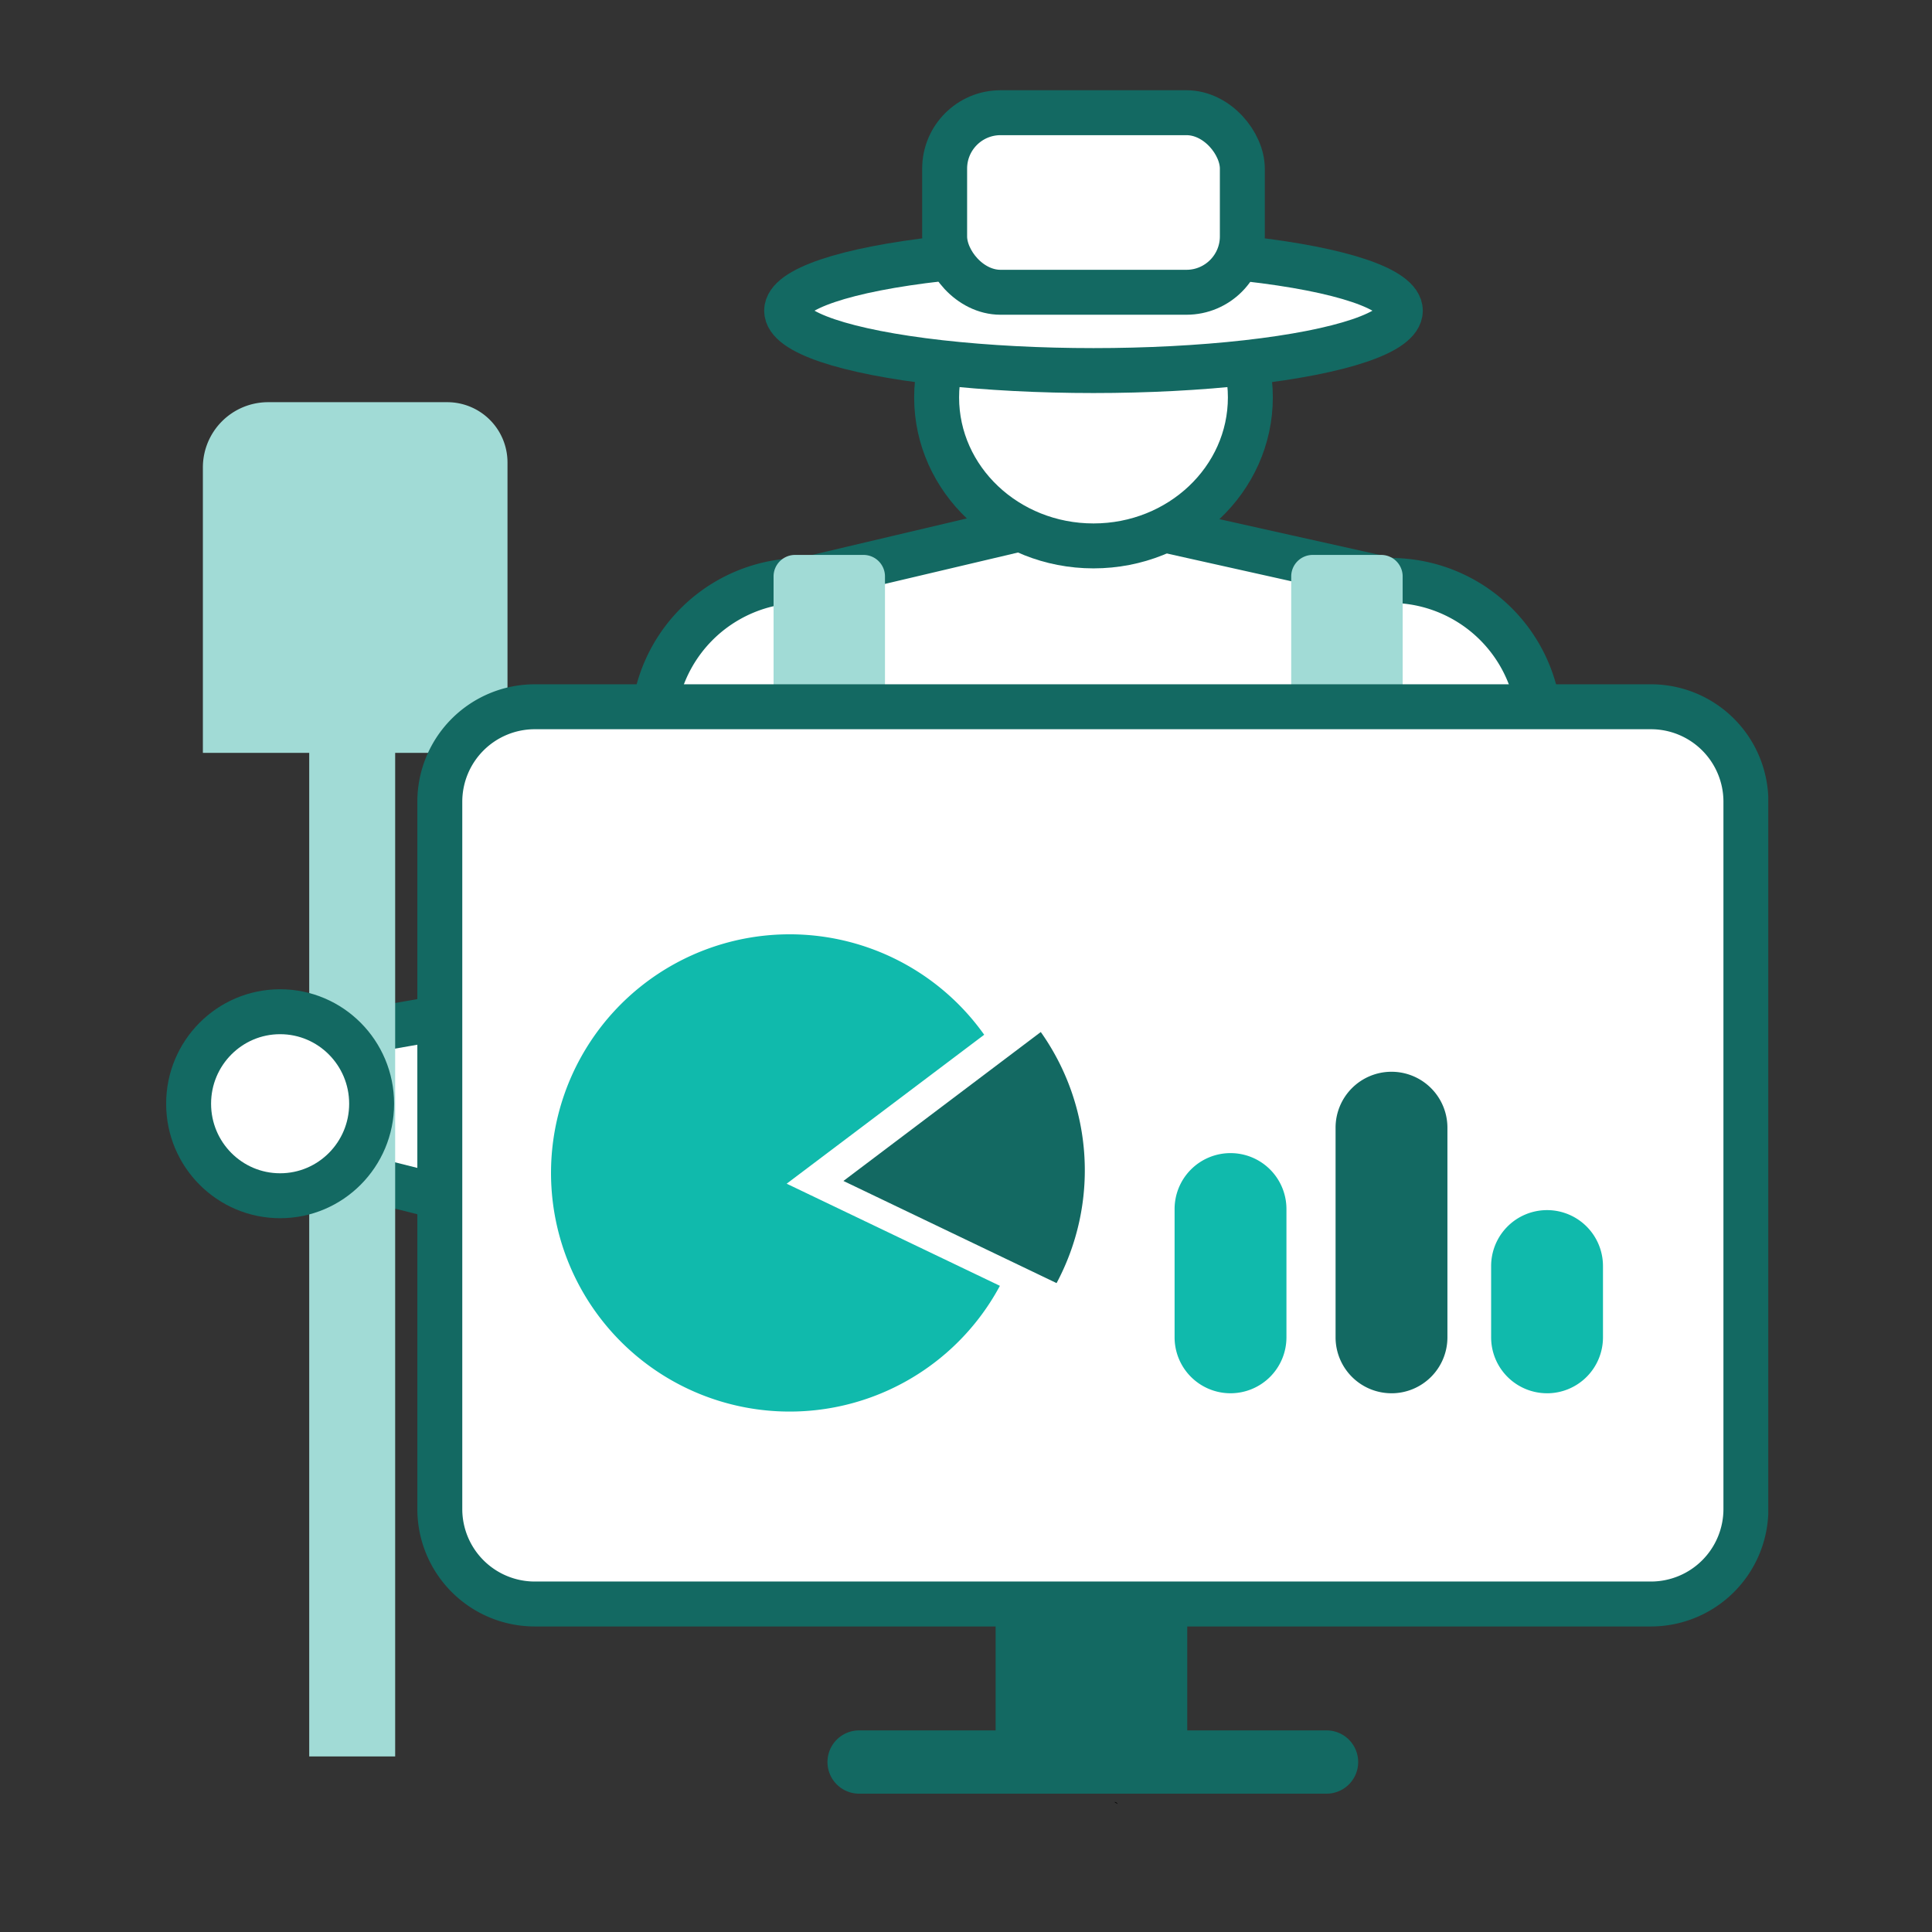
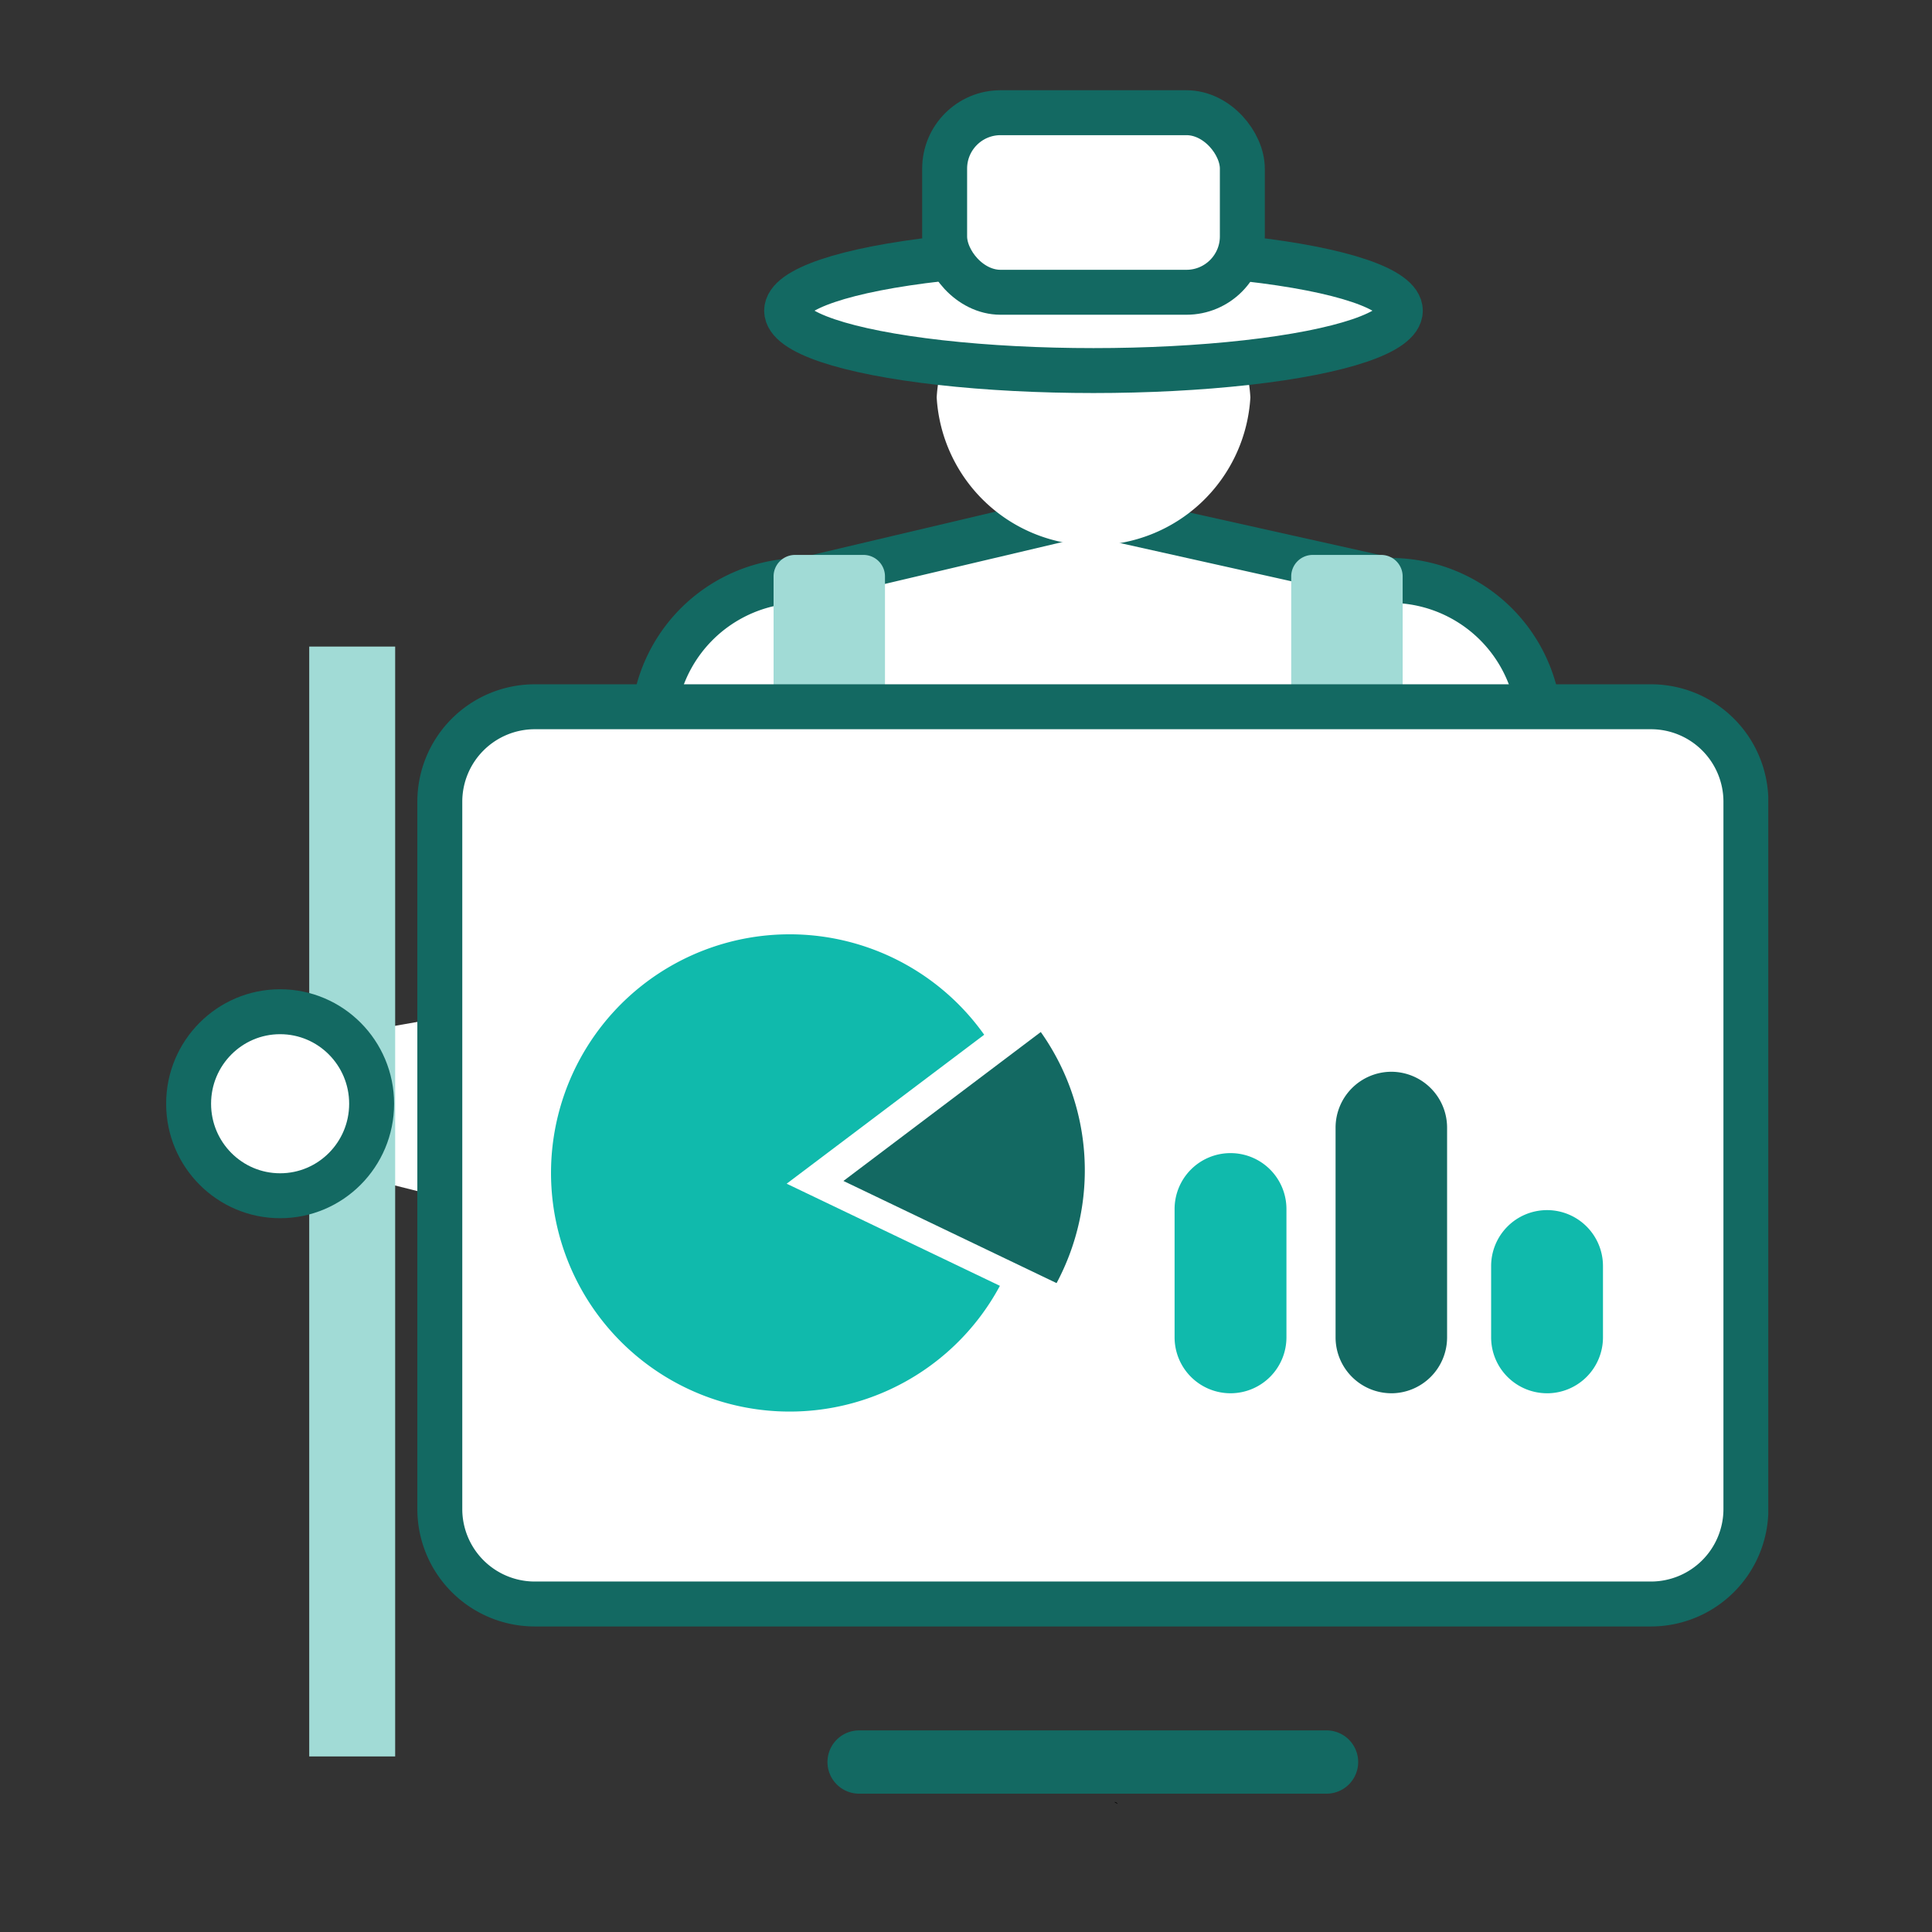
<svg xmlns="http://www.w3.org/2000/svg" width="93" height="93" viewBox="0 0 93 93">
  <rect x="0" y="0" width="93" height="93" fill="#333333" stroke="none" />
  <defs>
    <clipPath id="a">
      <rect width="77.118" height="82.498" transform="translate(0 0)" fill="none" />
    </clipPath>
  </defs>
  <g transform="translate(-1295 -1648)">
    <rect width="93" height="93" transform="translate(1295 1648)" fill="none" />
    <g transform="translate(1303 1652.341)">
      <path d="M14.088,44.5,5.414,46.02l.413,5.4,8.261,2.076Z" fill="#fff" />
-       <path d="M14.088,44.5,5.414,46.02l.413,5.4,8.261,2.076Z" fill="none" stroke="#136962" stroke-width="2.163" />
      <g clip-path="url(#a)">
-         <path d="M16.429,31.9H1.766V18.167A3.141,3.141,0,0,1,4.9,15.019h8.638a2.9,2.9,0,0,1,2.891,2.906Z" fill="#a1dbd6" />
        <rect width="4.137" height="53.425" transform="translate(6.885 26.783)" fill="#a1dbd6" />
        <path d="M9.889,48.789A4.405,4.405,0,1,1,5.484,44.36a4.417,4.417,0,0,1,4.405,4.429" fill="#fff" />
        <ellipse cx="4.405" cy="4.429" rx="4.405" ry="4.429" transform="translate(1.079 44.36)" fill="none" stroke="#136962" stroke-width="2.163" />
        <path d="M58.955,45.191H30.595a7.178,7.178,0,0,1-7.159-7.2V30.8a7.178,7.178,0,0,1,7.159-7.2l13.781-3.252L58.955,23.6a7.178,7.178,0,0,1,7.159,7.2v7.2a7.178,7.178,0,0,1-7.159,7.2" fill="#fff" />
        <path d="M58.955,45.191H30.595a7.178,7.178,0,0,1-7.159-7.2V30.8a7.178,7.178,0,0,1,7.159-7.2l13.781-3.252L58.955,23.6a7.178,7.178,0,0,1,7.159,7.2v7.2A7.178,7.178,0,0,1,58.955,45.191Z" fill="none" stroke="#136962" stroke-width="2.163" />
        <path d="M33.569,42.717h-3.3a1.035,1.035,0,0,1-1.032-1.038V23.409a1.035,1.035,0,0,1,1.032-1.038h3.3A1.035,1.035,0,0,1,34.6,23.409v18.27a1.035,1.035,0,0,1-1.032,1.038" fill="#a1dbd6" />
        <path d="M58.487,42.717h-3.3a1.035,1.035,0,0,1-1.032-1.038V23.409a1.035,1.035,0,0,1,1.032-1.038h3.3a1.035,1.035,0,0,1,1.032,1.038v18.27a1.035,1.035,0,0,1-1.032,1.038" fill="#a1dbd6" />
        <path d="M71.48,72.87H17.729a4.571,4.571,0,0,1-4.558-4.584V34.263a4.571,4.571,0,0,1,4.558-4.584H71.48a4.572,4.572,0,0,1,4.56,4.584V68.286a4.572,4.572,0,0,1-4.56,4.584" fill="#fff" />
        <path d="M4.572,0H58.3a4.571,4.571,0,0,1,4.571,4.571V38.619A4.572,4.572,0,0,1,58.3,43.19H4.572A4.572,4.572,0,0,1,0,38.619V4.572A4.572,4.572,0,0,1,4.572,0Z" transform="translate(13.171 29.68)" fill="none" stroke="#136962" stroke-width="2.163" />
        <path d="M55.894,82H33.316a1.523,1.523,0,0,1,0-3.045H55.894a1.523,1.523,0,0,1,0,3.045" fill="#136962" />
-         <rect width="9.224" height="8.166" transform="translate(39.925 71.902)" fill="#136962" />
        <path d="M45.716,82.415a.161.161,0,0,0-.078-.011q.083.046.162.094a.167.167,0,0,0-.084-.083" />
        <path d="M39.376,45.468a11.487,11.487,0,1,0,.756,12.086L29.868,52.638Z" fill="#10baac" />
        <path d="M42.1,45.337,32.6,52.506,42.86,57.423A11.518,11.518,0,0,0,42.1,45.337" fill="#136962" />
        <path d="M51.241,62.726h-.016a2.692,2.692,0,0,1-2.684-2.7v-6.16a2.691,2.691,0,0,1,2.684-2.7h.016a2.691,2.691,0,0,1,2.684,2.7v6.16a2.692,2.692,0,0,1-2.684,2.7" fill="#10baac" />
-         <path d="M58.99,62.726h-.016a2.692,2.692,0,0,1-2.684-2.7V49.95a2.692,2.692,0,0,1,2.684-2.7h.016a2.692,2.692,0,0,1,2.684,2.7V60.027a2.692,2.692,0,0,1-2.684,2.7" fill="#136962" />
+         <path d="M58.99,62.726h-.016a2.692,2.692,0,0,1-2.684-2.7V49.95a2.692,2.692,0,0,1,2.684-2.7a2.692,2.692,0,0,1,2.684,2.7V60.027a2.692,2.692,0,0,1-2.684,2.7" fill="#136962" />
        <path d="M66.478,62.726h-.016a2.692,2.692,0,0,1-2.684-2.7V56.61a2.692,2.692,0,0,1,2.684-2.7h.016a2.692,2.692,0,0,1,2.684,2.7v3.417a2.692,2.692,0,0,1-2.684,2.7" fill="#10baac" />
        <path d="M52.189,14.789a7.563,7.563,0,0,1-15.1,0,7.563,7.563,0,0,1,15.1,0" fill="#fff" />
-         <ellipse cx="7.551" cy="7.148" rx="7.551" ry="7.148" transform="translate(37.086 7.641)" fill="none" stroke="#136962" stroke-width="2.163" />
        <path d="M59.409,10.615c0,1.592-6.613,2.882-14.771,2.882s-14.771-1.29-14.771-2.882,6.613-2.882,14.771-2.882,14.771,1.29,14.771,2.882" fill="#fff" />
        <ellipse cx="14.771" cy="2.882" rx="14.771" ry="2.882" transform="translate(29.866 7.733)" fill="none" stroke="#136962" stroke-width="2.163" />
        <path d="M49.117,9.728H40.156a2.692,2.692,0,0,1-2.684-2.7V3.783a2.692,2.692,0,0,1,2.684-2.7h8.962a2.692,2.692,0,0,1,2.684,2.7V7.03a2.692,2.692,0,0,1-2.684,2.7" fill="#fff" />
        <rect width="14.33" height="8.644" rx="2.691" transform="translate(37.472 1.084)" fill="none" stroke="#136962" stroke-width="2.163" />
      </g>
    </g>
  </g>
</svg>